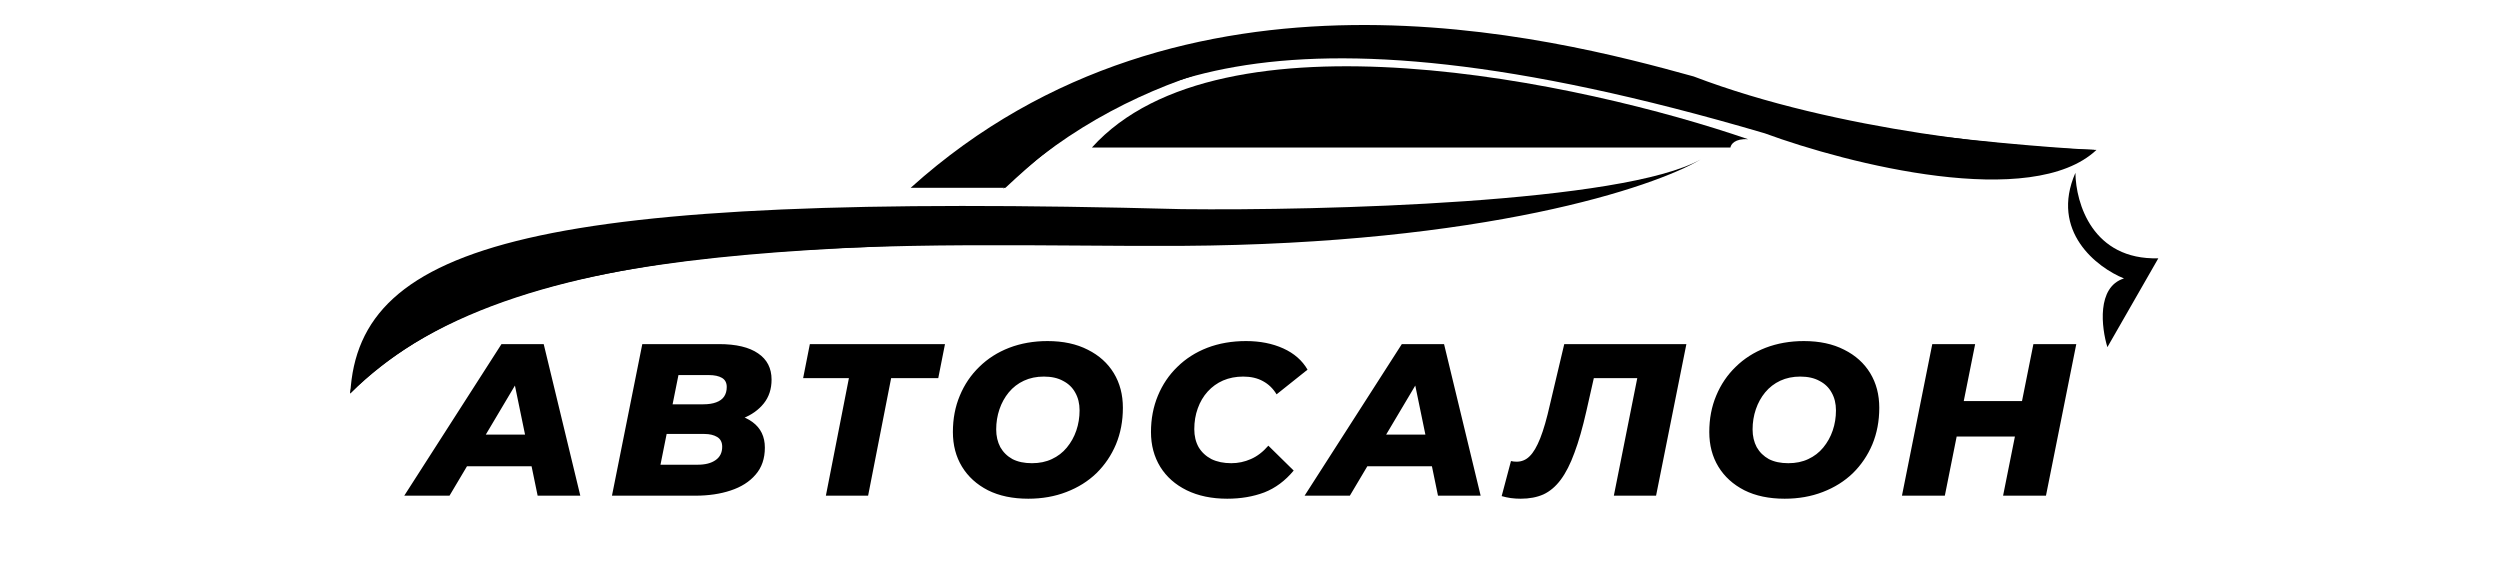
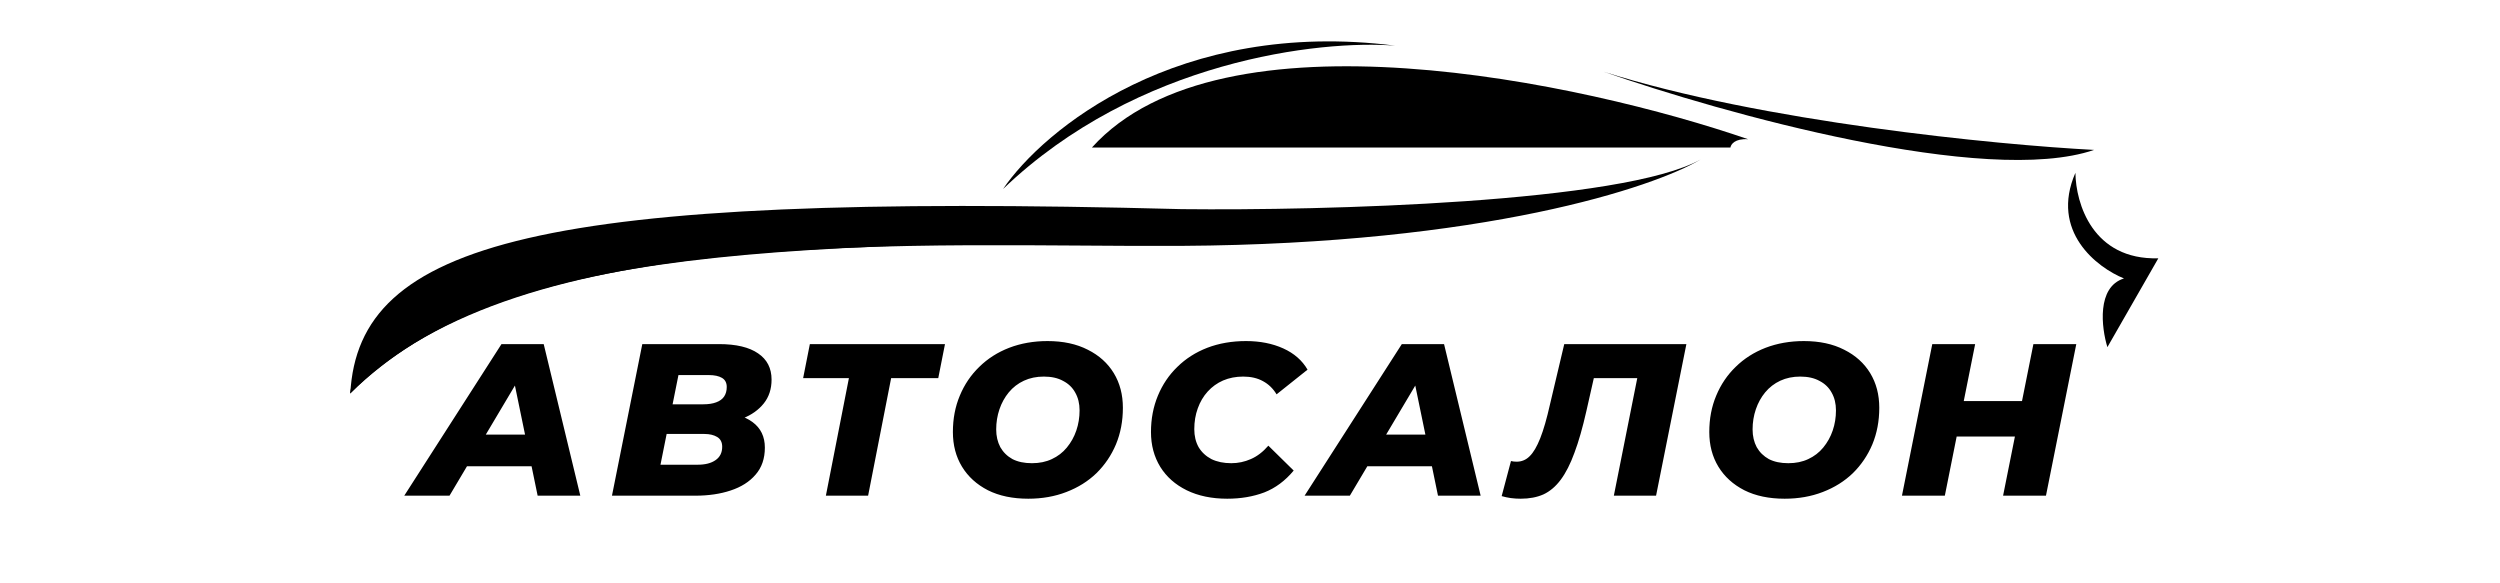
<svg xmlns="http://www.w3.org/2000/svg" width="300" height="70" viewBox="0 0 300 70" fill="none">
  <path d="M141.832 25.097C64.611 23.049 43.031 29.077 42.036 47.202C62.393 26.447 111.125 29.696 141.832 29.504C178.111 29.276 198.458 22.49 204.097 19.126C194.772 24.357 158.701 25.286 141.832 25.097Z" fill="black" />
-   <path d="M120.65 22.539H109.277L109.324 22.497C142.158 -7.02 186.335 4.487 203.244 9.176C220.531 15.772 242.67 17.8 251.578 17.989C243.845 25.268 221.82 19.696 211.774 15.999C150.93 -1.913 133.586 10.455 120.65 22.539Z" fill="black" />
  <path d="M42 47.238C60.623 28.9 93.639 29.362 154.768 28.651C114.679 27.94 45.867 22.901 42 47.238Z" fill="black" />
  <path d="M120.365 22.681C125.199 15.573 141.376 2.181 167.42 5.479C158.464 4.769 136.515 7.214 120.365 22.681Z" fill="black" />
  <path d="M251.294 17.989C239.589 17.373 211.432 14.634 192.44 8.606C206.656 13.582 238.329 22.424 251.294 17.989Z" fill="black" />
  <path d="M207.651 17.706H131.027C146.494 0.533 189.976 9.887 209.783 16.71C208.191 16.597 207.698 17.327 207.651 17.706Z" fill="black" />
  <path d="M48.51 59.482L60.178 41.292H65.245L69.637 59.482H64.517L61.269 43.735H63.296L53.941 59.482H48.51ZM53.603 55.948L55.682 52.154H64.569L65.141 55.948H53.603ZM73.436 59.482L77.075 41.292H86.274C88.335 41.292 89.903 41.664 90.977 42.409C92.051 43.137 92.588 44.185 92.588 45.554C92.588 46.68 92.276 47.633 91.653 48.412C91.029 49.192 90.189 49.789 89.132 50.205C88.075 50.604 86.889 50.803 85.572 50.803L86.3 49.556C87.98 49.556 89.314 49.919 90.302 50.647C91.289 51.375 91.783 52.397 91.783 53.714C91.783 55.03 91.41 56.113 90.665 56.962C89.938 57.811 88.942 58.443 87.677 58.859C86.43 59.275 85.018 59.482 83.441 59.482H73.436ZM79.257 55.766H83.727C84.628 55.766 85.338 55.584 85.858 55.221C86.395 54.857 86.663 54.32 86.663 53.609C86.663 53.072 86.464 52.683 86.066 52.44C85.667 52.198 85.156 52.076 84.533 52.076H79.569L80.271 48.516H84.403C85.009 48.516 85.52 48.438 85.936 48.282C86.369 48.126 86.689 47.892 86.897 47.581C87.105 47.269 87.209 46.888 87.209 46.437C87.209 45.935 87.019 45.571 86.638 45.346C86.256 45.121 85.728 45.008 85.052 45.008H81.414L79.257 55.766ZM99.105 59.482L102.094 44.228L103.003 45.372H96.377L97.182 41.292H113.398L112.592 45.372H105.81L107.161 44.228L104.173 59.482H99.105ZM123.39 59.846C121.519 59.846 119.908 59.508 118.556 58.833C117.205 58.14 116.166 57.196 115.438 56C114.71 54.805 114.347 53.419 114.347 51.842C114.347 50.249 114.624 48.793 115.178 47.477C115.733 46.143 116.512 44.991 117.517 44.021C118.522 43.033 119.717 42.271 121.103 41.734C122.506 41.197 124.039 40.928 125.703 40.928C127.574 40.928 129.185 41.275 130.536 41.968C131.887 42.643 132.927 43.579 133.654 44.774C134.382 45.969 134.746 47.355 134.746 48.932C134.746 50.526 134.469 51.99 133.914 53.324C133.36 54.64 132.58 55.792 131.576 56.78C130.571 57.75 129.367 58.504 127.963 59.041C126.577 59.578 125.053 59.846 123.39 59.846ZM123.832 55.584C124.732 55.584 125.529 55.42 126.222 55.091C126.933 54.762 127.53 54.303 128.015 53.714C128.518 53.107 128.899 52.423 129.159 51.66C129.419 50.898 129.549 50.093 129.549 49.244C129.549 48.43 129.375 47.719 129.029 47.113C128.7 46.507 128.215 46.039 127.574 45.71C126.95 45.363 126.179 45.19 125.261 45.19C124.377 45.19 123.58 45.355 122.87 45.684C122.16 46.013 121.553 46.481 121.051 47.087C120.566 47.676 120.194 48.352 119.934 49.114C119.674 49.876 119.544 50.682 119.544 51.531C119.544 52.328 119.708 53.038 120.038 53.661C120.384 54.268 120.869 54.744 121.493 55.091C122.134 55.42 122.913 55.584 123.832 55.584ZM147.264 59.846C145.41 59.846 143.791 59.508 142.405 58.833C141.036 58.157 139.979 57.222 139.234 56.026C138.489 54.813 138.117 53.419 138.117 51.842C138.117 50.266 138.394 48.811 138.949 47.477C139.503 46.143 140.282 44.991 141.287 44.021C142.292 43.033 143.487 42.271 144.873 41.734C146.277 41.197 147.827 40.928 149.525 40.928C151.205 40.928 152.695 41.223 153.995 41.812C155.294 42.401 156.264 43.25 156.905 44.358L153.189 47.321C152.773 46.628 152.228 46.099 151.552 45.736C150.894 45.372 150.105 45.19 149.187 45.19C148.304 45.19 147.498 45.346 146.77 45.658C146.06 45.969 145.445 46.411 144.925 46.983C144.406 47.555 144.007 48.23 143.73 49.01C143.453 49.772 143.314 50.604 143.314 51.505C143.314 52.319 143.487 53.038 143.834 53.661C144.198 54.268 144.709 54.744 145.367 55.091C146.043 55.42 146.84 55.584 147.758 55.584C148.572 55.584 149.352 55.42 150.097 55.091C150.859 54.762 151.561 54.224 152.202 53.48L155.242 56.468C154.22 57.698 153.042 58.573 151.708 59.093C150.374 59.595 148.893 59.846 147.264 59.846ZM156.551 59.482L168.219 41.292H173.286L177.678 59.482H172.559L169.31 43.735H171.337L161.982 59.482H156.551ZM161.644 55.948L163.723 52.154H172.611L173.182 55.948H161.644ZM182.487 59.846C182.071 59.846 181.673 59.82 181.291 59.768C180.928 59.716 180.564 59.638 180.2 59.534L181.317 55.325C181.525 55.377 181.75 55.403 181.993 55.403C182.599 55.403 183.119 55.186 183.552 54.753C184.003 54.32 184.427 53.601 184.826 52.596C185.224 51.591 185.614 50.24 185.995 48.542L187.71 41.292H202.366L198.728 59.482H193.661L196.701 44.228L197.611 45.372H190.257L191.53 44.176L190.361 49.348C189.91 51.34 189.434 53.003 188.931 54.337C188.446 55.671 187.901 56.745 187.294 57.559C186.688 58.374 185.995 58.963 185.215 59.327C184.436 59.673 183.526 59.846 182.487 59.846ZM214.157 59.846C212.286 59.846 210.675 59.508 209.324 58.833C207.972 58.14 206.933 57.196 206.205 56C205.478 54.805 205.114 53.419 205.114 51.842C205.114 50.249 205.391 48.793 205.946 47.477C206.5 46.143 207.279 44.991 208.284 44.021C209.289 43.033 210.484 42.271 211.87 41.734C213.274 41.197 214.807 40.928 216.47 40.928C218.341 40.928 219.952 41.275 221.303 41.968C222.655 42.643 223.694 43.579 224.422 44.774C225.149 45.969 225.513 47.355 225.513 48.932C225.513 50.526 225.236 51.99 224.682 53.324C224.127 54.64 223.348 55.792 222.343 56.78C221.338 57.75 220.134 58.504 218.731 59.041C217.345 59.578 215.82 59.846 214.157 59.846ZM214.599 55.584C215.5 55.584 216.297 55.42 216.99 55.091C217.7 54.762 218.298 54.303 218.783 53.714C219.285 53.107 219.666 52.423 219.926 51.66C220.186 50.898 220.316 50.093 220.316 49.244C220.316 48.43 220.143 47.719 219.796 47.113C219.467 46.507 218.982 46.039 218.341 45.71C217.717 45.363 216.946 45.19 216.028 45.19C215.145 45.19 214.348 45.355 213.637 45.684C212.927 46.013 212.321 46.481 211.818 47.087C211.333 47.676 210.961 48.352 210.701 49.114C210.441 49.876 210.311 50.682 210.311 51.531C210.311 52.328 210.476 53.038 210.805 53.661C211.151 54.268 211.637 54.744 212.26 55.091C212.901 55.42 213.681 55.584 214.599 55.584ZM244.008 41.292H249.154L245.516 59.482H240.37L244.008 41.292ZM233.38 59.482H228.235L231.873 41.292H237.018L233.38 59.482ZM242.163 52.388H234.445L235.303 48.126H243.021L242.163 52.388Z" fill="black" />
  <path d="M252.887 41.658L259 30.996C251.116 31.218 249.096 24.412 249.049 20.738C245.978 27.77 251.655 32.118 254.877 33.413C251.579 34.437 252.176 39.336 252.887 41.658Z" fill="black" />
</svg>